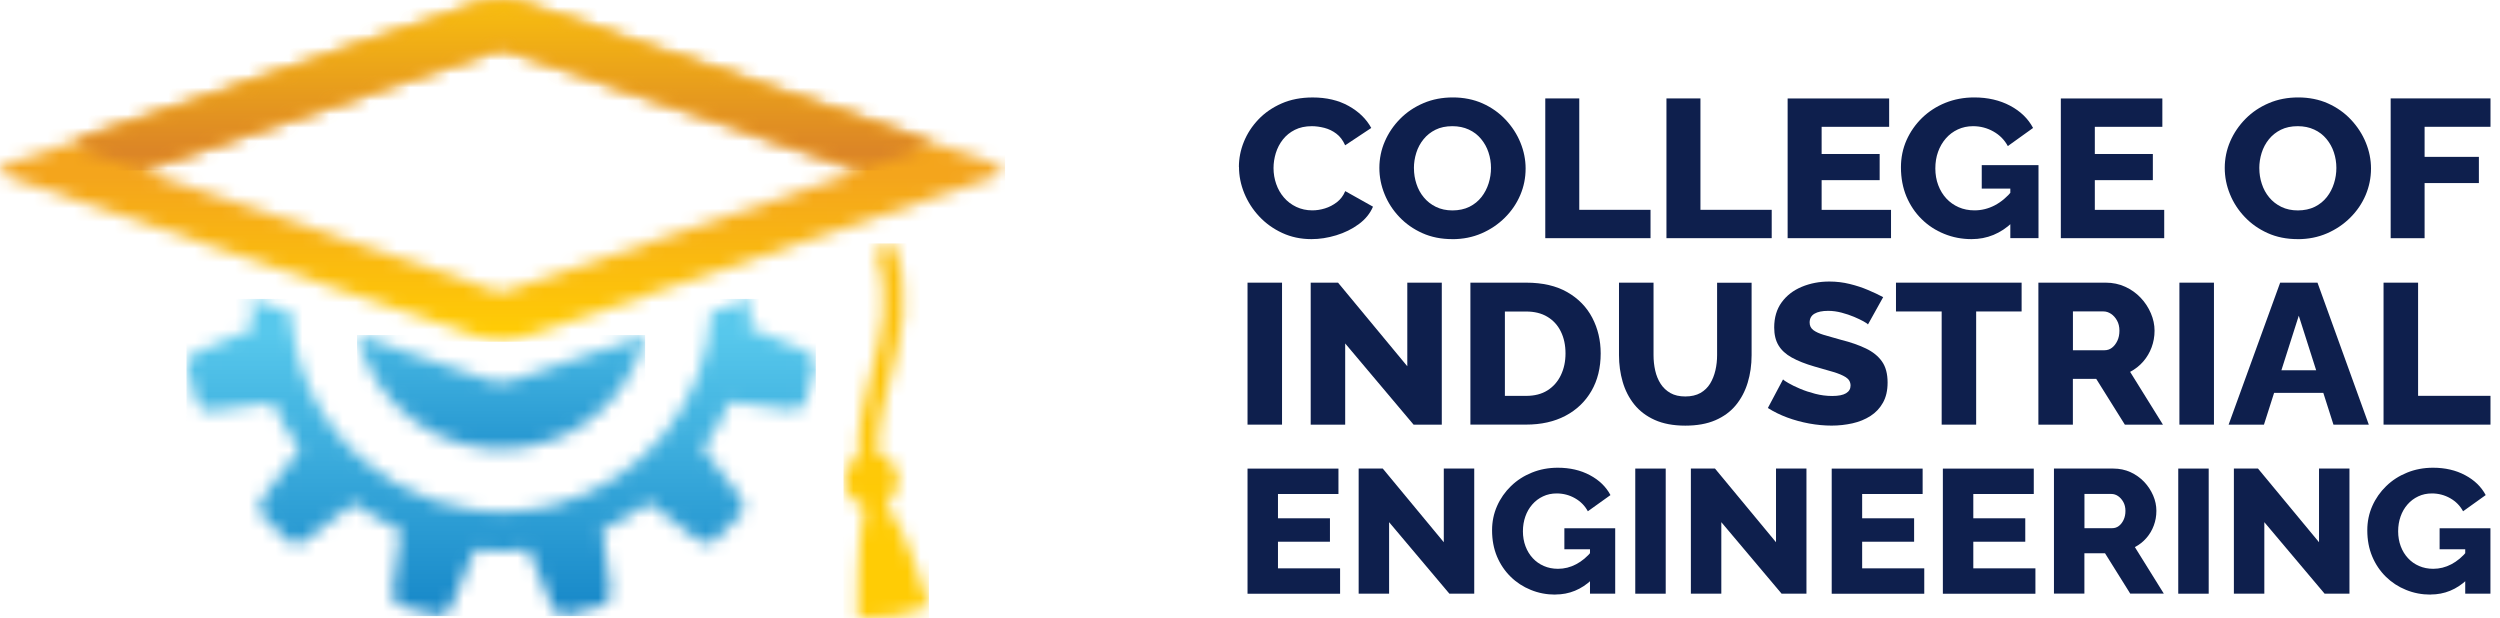
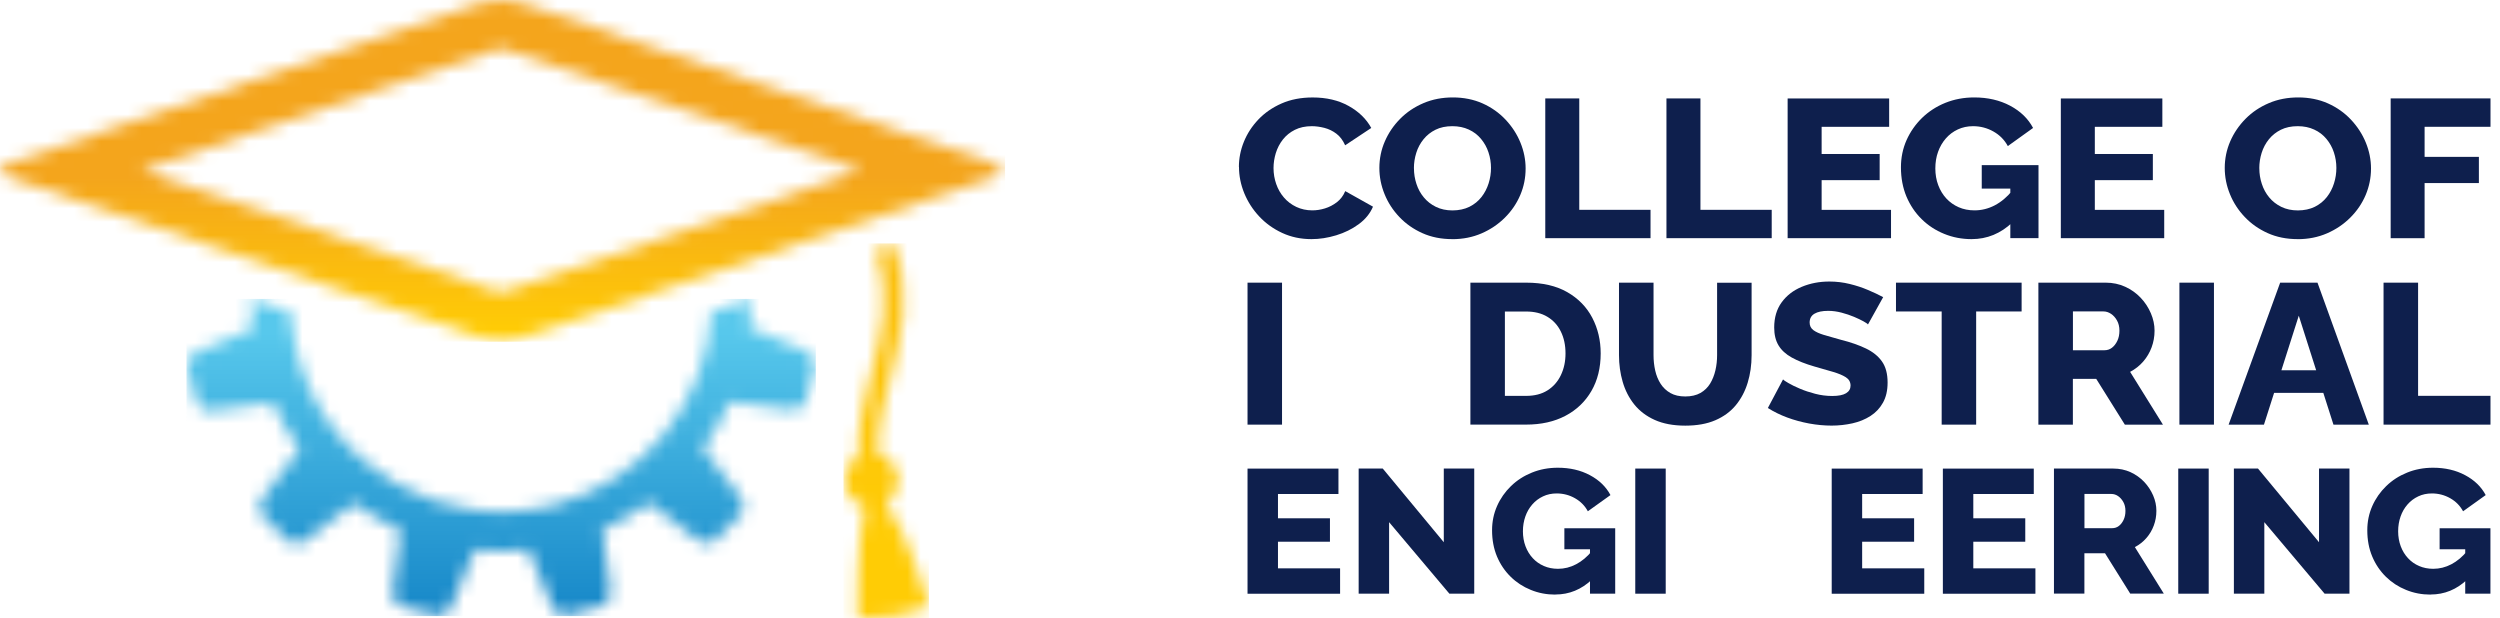
<svg xmlns="http://www.w3.org/2000/svg" width="186" height="46" viewBox="0 0 186 46" fill="none">
  <mask id="mask0_361_4844" style="mask-type:luminance" maskUnits="userSpaceOnUse" x="26" y="24" width="22" height="10">
-     <path d="M38.172 28.286C37.884 28.384 37.583 28.435 37.282 28.435C36.98 28.435 36.679 28.384 36.388 28.286L26.566 24.931C26.675 25.388 26.81 25.838 26.976 26.292C29.116 31.983 35.464 34.86 41.155 32.724C44.723 31.384 47.188 28.384 48 24.931L38.172 28.286Z" fill="white" />
-   </mask>
+     </mask>
  <g mask="url(#mask0_361_4844)">
-     <path d="M47.996 24.928H26.562V34.858H47.996V24.928Z" fill="url(#paint0_linear_361_4844)" />
-   </g>
+     </g>
  <mask id="mask1_361_4844" style="mask-type:luminance" maskUnits="userSpaceOnUse" x="13" y="22" width="48" height="24">
    <path d="M52.905 23.252C52.55 29.82 48.06 35.704 41.364 37.529C33.015 39.773 24.436 34.844 22.165 26.506C21.873 25.422 21.708 24.332 21.65 23.252L18.691 22.24C18.681 22.971 18.715 23.709 18.799 24.451L14.314 26.336L13.877 27.118L14.69 30.125L15.465 30.595L20.289 29.969C20.834 31.205 21.511 32.356 22.29 33.415L19.348 37.295L19.358 38.189L21.566 40.386L22.473 40.403L26.342 37.447C27.419 38.23 28.577 38.897 29.796 39.431L29.186 44.266L29.643 45.034L32.656 45.833L33.452 45.397L35.324 40.904C36.631 41.043 37.965 41.05 39.309 40.897L41.198 45.386L41.977 45.82L44.986 45.007L45.454 44.229L44.827 39.404C46.063 38.856 47.214 38.182 48.274 37.404L52.157 40.349L53.051 40.339L55.248 38.128L55.265 37.221L52.306 33.351C53.088 32.274 53.752 31.117 54.29 29.898L59.124 30.507L59.893 30.05L60.692 27.04L60.255 26.245L55.763 24.373C55.837 23.668 55.871 22.957 55.864 22.24L52.902 23.252H52.905Z" fill="white" />
  </mask>
  <g mask="url(#mask1_361_4844)">
    <path d="M60.695 22.24H13.873V45.837H60.695V22.24Z" fill="url(#paint1_linear_361_4844)" />
  </g>
  <mask id="mask2_361_4844" style="mask-type:luminance" maskUnits="userSpaceOnUse" x="0" y="0" width="75" height="26">
    <path d="M37.285 3.663C37.474 3.663 37.603 3.683 37.633 3.694L64.057 12.679L37.579 21.681V21.677C37.556 21.677 37.44 21.691 37.285 21.691C37.095 21.691 36.97 21.671 36.936 21.66L10.512 12.675L36.99 3.67C37.014 3.67 37.129 3.656 37.285 3.656M35.812 0.207L0.609 12.174C-0.203 12.452 -0.203 12.902 0.609 13.176L35.812 25.144C36.621 25.422 37.948 25.422 38.761 25.144L73.963 13.176C74.773 12.902 74.773 12.452 73.963 12.174L38.761 0.207C38.355 0.068 37.823 0 37.285 0C36.746 0 36.215 0.068 35.812 0.207Z" fill="white" />
  </mask>
  <g mask="url(#mask2_361_4844)">
    <path d="M74.776 0H-0.203V25.425H74.776V0Z" fill="url(#paint2_linear_361_4844)" />
  </g>
  <mask id="mask3_361_4844" style="mask-type:luminance" maskUnits="userSpaceOnUse" x="5" y="0" width="64" height="13">
-     <path d="M35.805 0.207L6.29 10.241C6.29 10.241 4.814 10.742 6.551 11.331L10.505 12.675L36.929 3.69C36.963 3.683 37.088 3.66 37.278 3.66C37.467 3.66 37.593 3.68 37.627 3.69L64.05 12.675L68.005 11.331C69.742 10.742 68.266 10.241 68.266 10.241L38.751 0.207C38.344 0.068 37.809 0 37.275 0C36.74 0 36.205 0.068 35.798 0.207" fill="white" />
-   </mask>
+     </mask>
  <g mask="url(#mask3_361_4844)">
    <path d="M69.745 0H4.814V12.679H69.745V0Z" fill="url(#paint3_linear_361_4844)" />
  </g>
  <mask id="mask4_361_4844" style="mask-type:luminance" maskUnits="userSpaceOnUse" x="62" y="18" width="8" height="28">
    <path d="M65.1 18.623C66.349 21.975 65.605 24.778 64.816 27.747C64.291 29.728 63.763 31.756 63.851 33.95C63.265 34.271 62.852 34.874 62.808 35.592C62.754 36.523 63.34 37.335 64.183 37.616L64.291 38.232C63.783 39.512 63.793 45.941 63.793 45.941C63.793 45.941 64.934 46.107 66.444 45.88C67.957 45.654 69.112 45.058 69.112 45.058C69.112 45.058 67.352 39.167 66.136 37.911L66.031 37.318C66.485 36.973 66.796 36.452 66.834 35.839C66.894 34.857 66.238 33.997 65.317 33.764C65.266 31.841 65.733 30.019 66.238 28.13C67.054 25.07 67.893 21.904 66.478 18.112L65.097 18.627L65.1 18.623Z" fill="white" />
  </mask>
  <g mask="url(#mask4_361_4844)">
    <path d="M69.115 18.109H62.754V46.108H69.115V18.109Z" fill="url(#paint4_linear_361_4844)" />
  </g>
  <path d="M92.174 12.418C92.174 11.785 92.296 11.162 92.543 10.552C92.79 9.943 93.149 9.388 93.623 8.89C94.097 8.392 94.672 7.996 95.349 7.698C96.026 7.4 96.799 7.251 97.662 7.251C98.688 7.251 99.581 7.461 100.336 7.881C101.091 8.301 101.653 8.846 102.022 9.52L100.079 10.81C99.913 10.437 99.697 10.149 99.426 9.946C99.155 9.74 98.857 9.598 98.532 9.513C98.207 9.432 97.899 9.388 97.601 9.388C97.117 9.388 96.697 9.479 96.338 9.659C95.979 9.838 95.681 10.082 95.444 10.383C95.207 10.684 95.035 11.023 94.919 11.392C94.808 11.764 94.75 12.133 94.75 12.506C94.75 12.915 94.818 13.312 94.95 13.691C95.082 14.07 95.275 14.408 95.529 14.7C95.779 14.991 96.088 15.224 96.446 15.394C96.805 15.563 97.201 15.651 97.635 15.651C97.943 15.651 98.258 15.604 98.576 15.505C98.894 15.407 99.189 15.255 99.463 15.045C99.734 14.835 99.944 14.561 100.086 14.219L102.151 15.377C101.934 15.884 101.582 16.318 101.088 16.68C100.594 17.042 100.038 17.317 99.415 17.506C98.793 17.696 98.18 17.791 97.574 17.791C96.781 17.791 96.057 17.638 95.394 17.33C94.73 17.022 94.161 16.612 93.684 16.101C93.206 15.59 92.837 15.014 92.573 14.375C92.313 13.735 92.181 13.085 92.181 12.421L92.174 12.418Z" fill="#0E1F4D" />
  <path d="M108.049 17.791C107.226 17.791 106.484 17.642 105.821 17.344C105.157 17.046 104.589 16.647 104.111 16.142C103.634 15.641 103.265 15.072 103.011 14.443C102.754 13.813 102.625 13.163 102.625 12.489C102.625 11.816 102.76 11.139 103.035 10.512C103.305 9.889 103.688 9.327 104.176 8.836C104.663 8.342 105.242 7.956 105.909 7.672C106.576 7.387 107.307 7.249 108.096 7.249C108.885 7.249 109.643 7.397 110.307 7.695C110.97 7.993 111.539 8.396 112.016 8.904C112.494 9.412 112.863 9.981 113.12 10.61C113.377 11.24 113.506 11.883 113.506 12.537C113.506 13.231 113.374 13.887 113.107 14.514C112.839 15.14 112.46 15.699 111.966 16.19C111.471 16.684 110.896 17.073 110.232 17.361C109.569 17.649 108.844 17.794 108.052 17.794L108.049 17.791ZM105.198 12.52C105.198 12.919 105.259 13.309 105.384 13.684C105.506 14.06 105.689 14.395 105.933 14.687C106.173 14.978 106.474 15.215 106.833 15.391C107.192 15.567 107.605 15.655 108.066 15.655C108.526 15.655 108.969 15.563 109.328 15.384C109.687 15.204 109.985 14.961 110.222 14.659C110.459 14.358 110.635 14.016 110.754 13.64C110.872 13.265 110.93 12.882 110.93 12.493C110.93 12.103 110.869 11.707 110.743 11.335C110.622 10.962 110.435 10.631 110.188 10.333C109.941 10.035 109.64 9.805 109.278 9.639C108.919 9.473 108.512 9.388 108.059 9.388C107.575 9.388 107.158 9.476 106.803 9.652C106.447 9.828 106.149 10.065 105.909 10.363C105.669 10.661 105.486 10.996 105.371 11.372C105.252 11.748 105.195 12.13 105.195 12.52H105.198Z" fill="#0E1F4D" />
  <path d="M114.969 17.716V7.323H117.498V15.611H122.799V17.72H114.969V17.716Z" fill="#0E1F4D" />
  <path d="M123.984 17.716V7.323H126.513V15.611H131.815V17.72H123.984V17.716Z" fill="#0E1F4D" />
  <path d="M140.692 15.611V17.72H133V7.326H140.553V9.435H135.529V11.457H139.846V13.403H135.529V15.614H140.692V15.611Z" fill="#0E1F4D" />
  <path d="M146.687 17.791C145.97 17.791 145.289 17.662 144.653 17.402C144.016 17.144 143.454 16.779 142.973 16.305C142.489 15.831 142.114 15.269 141.839 14.622C141.569 13.972 141.43 13.248 141.43 12.449C141.43 11.728 141.569 11.054 141.846 10.428C142.124 9.805 142.51 9.253 143.001 8.772C143.495 8.295 144.07 7.919 144.734 7.651C145.398 7.384 146.112 7.249 146.884 7.249C147.889 7.249 148.78 7.455 149.552 7.865C150.323 8.274 150.892 8.826 151.261 9.52L149.382 10.868C149.135 10.411 148.78 10.048 148.312 9.784C147.845 9.52 147.337 9.388 146.796 9.388C146.386 9.388 146.007 9.469 145.662 9.629C145.316 9.791 145.018 10.014 144.768 10.302C144.517 10.59 144.324 10.925 144.189 11.304C144.053 11.684 143.989 12.097 143.989 12.533C143.989 12.97 144.06 13.397 144.206 13.779C144.348 14.158 144.551 14.49 144.808 14.768C145.066 15.045 145.37 15.262 145.726 15.418C146.081 15.573 146.474 15.651 146.904 15.651C147.429 15.651 147.93 15.526 148.407 15.279C148.885 15.028 149.325 14.663 149.724 14.172V16.545C148.851 17.375 147.838 17.791 146.687 17.791ZM149.568 14.03H147.442V12.286H151.664V17.717H149.568V14.026V14.03Z" fill="#0E1F4D" />
  <path d="M161.018 15.611V17.72H153.326V7.326H160.879V9.435H155.855V11.457H160.172V13.403H155.855V15.614H161.018V15.611Z" fill="#0E1F4D" />
  <path d="M170.945 17.791C170.122 17.791 169.381 17.642 168.717 17.344C168.054 17.046 167.485 16.647 167.008 16.142C166.53 15.641 166.161 15.072 165.907 14.443C165.65 13.813 165.521 13.163 165.521 12.489C165.521 11.816 165.657 11.139 165.931 10.512C166.202 9.889 166.585 9.327 167.072 8.836C167.56 8.342 168.138 7.956 168.805 7.672C169.472 7.387 170.204 7.249 170.992 7.249C171.781 7.249 172.543 7.397 173.203 7.695C173.867 7.993 174.436 8.396 174.913 8.904C175.39 9.412 175.759 9.981 176.017 10.61C176.274 11.24 176.403 11.883 176.403 12.537C176.403 13.231 176.267 13.887 176.003 14.514C175.736 15.14 175.356 15.699 174.862 16.19C174.368 16.684 173.792 17.073 173.129 17.361C172.465 17.649 171.741 17.794 170.948 17.794L170.945 17.791ZM168.094 12.52C168.094 12.919 168.155 13.309 168.281 13.684C168.403 14.06 168.585 14.395 168.829 14.687C169.069 14.978 169.371 15.215 169.73 15.391C170.089 15.567 170.502 15.655 170.962 15.655C171.422 15.655 171.866 15.563 172.225 15.384C172.584 15.204 172.882 14.961 173.119 14.659C173.356 14.358 173.532 14.016 173.65 13.64C173.769 13.265 173.826 12.882 173.826 12.493C173.826 12.103 173.765 11.707 173.64 11.335C173.518 10.962 173.332 10.631 173.085 10.333C172.838 10.035 172.536 9.805 172.174 9.639C171.815 9.473 171.409 9.388 170.955 9.388C170.471 9.388 170.055 9.476 169.699 9.652C169.344 9.828 169.046 10.065 168.805 10.363C168.565 10.661 168.386 10.996 168.267 11.372C168.149 11.748 168.091 12.13 168.091 12.52H168.094Z" fill="#0E1F4D" />
  <path d="M177.865 17.716V7.323H185.293V9.432H180.39V11.673H184.429V13.62H180.39V17.72H177.861L177.865 17.716Z" fill="#0E1F4D" />
  <path d="M92.816 31.593V21.03H95.383V31.593H92.816Z" fill="#0E1F4D" />
-   <path d="M100.082 25.553V31.593H97.516V21.03H99.55L104.703 27.25V21.03H107.269V31.593H105.17L100.082 25.553Z" fill="#0E1F4D" />
  <path d="M109.398 31.593V21.03H113.549C114.771 21.03 115.79 21.267 116.609 21.738C117.428 22.208 118.048 22.845 118.464 23.64C118.881 24.439 119.091 25.323 119.091 26.295C119.091 27.365 118.86 28.299 118.4 29.091C117.94 29.883 117.296 30.5 116.467 30.936C115.637 31.373 114.662 31.59 113.545 31.59H109.395L109.398 31.593ZM116.474 26.298C116.474 25.682 116.359 25.14 116.128 24.67C115.898 24.199 115.566 23.834 115.126 23.569C114.689 23.305 114.161 23.177 113.545 23.177H111.964V29.453H113.545C114.171 29.453 114.7 29.318 115.133 29.044C115.566 28.77 115.898 28.394 116.128 27.913C116.359 27.432 116.474 26.894 116.474 26.298Z" fill="#0E1F4D" />
  <path d="M125.386 31.668C124.499 31.668 123.74 31.525 123.114 31.244C122.488 30.963 121.98 30.577 121.587 30.087C121.195 29.596 120.91 29.037 120.727 28.407C120.545 27.778 120.453 27.117 120.453 26.423V21.03H123.023V26.42C123.023 26.816 123.063 27.199 123.148 27.571C123.233 27.944 123.368 28.272 123.554 28.56C123.74 28.847 123.984 29.074 124.282 29.244C124.58 29.413 124.949 29.497 125.386 29.497C125.823 29.497 126.212 29.409 126.513 29.237C126.815 29.064 127.055 28.831 127.234 28.539C127.41 28.248 127.542 27.916 127.627 27.551C127.712 27.185 127.752 26.809 127.752 26.423V21.034H130.319V26.427C130.319 27.158 130.22 27.842 130.027 28.475C129.834 29.108 129.54 29.667 129.144 30.148C128.748 30.628 128.236 31.001 127.617 31.268C126.997 31.535 126.253 31.668 125.386 31.668Z" fill="#0E1F4D" />
  <path d="M138.974 24.139C138.944 24.088 138.832 24.014 138.646 23.909C138.456 23.804 138.222 23.692 137.941 23.573C137.66 23.455 137.352 23.35 137.017 23.262C136.682 23.174 136.35 23.127 136.015 23.127C135.575 23.127 135.236 23.198 134.996 23.34C134.756 23.482 134.637 23.702 134.637 23.997C134.637 24.234 134.729 24.42 134.911 24.559C135.094 24.697 135.358 24.816 135.704 24.921C136.049 25.026 136.472 25.144 136.973 25.283C137.684 25.459 138.3 25.676 138.822 25.926C139.343 26.177 139.743 26.498 140.02 26.895C140.298 27.287 140.437 27.812 140.437 28.462C140.437 29.055 140.322 29.552 140.091 29.962C139.861 30.372 139.55 30.7 139.16 30.951C138.768 31.201 138.324 31.384 137.823 31.496C137.322 31.607 136.804 31.665 136.272 31.665C135.741 31.665 135.172 31.614 134.603 31.509C134.035 31.404 133.49 31.255 132.968 31.062C132.447 30.869 131.966 30.632 131.529 30.355L132.657 28.229C132.697 28.279 132.833 28.371 133.063 28.503C133.293 28.638 133.578 28.777 133.916 28.919C134.255 29.065 134.634 29.19 135.05 29.298C135.467 29.407 135.89 29.461 136.32 29.461C136.78 29.461 137.122 29.393 137.346 29.258C137.569 29.122 137.681 28.933 137.681 28.689C137.681 28.422 137.562 28.215 137.329 28.066C137.095 27.917 136.777 27.785 136.374 27.666C135.971 27.548 135.511 27.416 134.989 27.267C134.312 27.071 133.75 26.847 133.307 26.6C132.863 26.353 132.535 26.052 132.322 25.696C132.108 25.341 132 24.897 132 24.366C132 23.628 132.186 23.001 132.555 22.494C132.924 21.986 133.425 21.6 134.052 21.339C134.678 21.078 135.362 20.946 136.103 20.946C136.625 20.946 137.129 21.007 137.613 21.126C138.097 21.244 138.554 21.393 138.974 21.573C139.397 21.752 139.776 21.928 140.108 22.108L138.981 24.132L138.974 24.139Z" fill="#0E1F4D" />
  <path d="M150.408 23.173H147.026V31.593H144.46V23.173H141.061V21.03H150.408V23.173Z" fill="#0E1F4D" />
  <path d="M151.656 31.593V21.03H156.667C157.188 21.03 157.672 21.132 158.116 21.335C158.559 21.538 158.942 21.812 159.267 22.154C159.592 22.496 159.842 22.882 160.025 23.309C160.208 23.735 160.299 24.165 160.299 24.602C160.299 25.039 160.225 25.452 160.079 25.845C159.934 26.237 159.724 26.589 159.453 26.901C159.182 27.212 158.857 27.47 158.481 27.666L160.922 31.593H158.089L155.959 28.187H154.222V31.593H151.656ZM154.226 26.058H156.575C156.785 26.058 156.968 25.997 157.131 25.872C157.293 25.746 157.425 25.577 157.53 25.357C157.635 25.14 157.686 24.886 157.686 24.599C157.686 24.311 157.625 24.06 157.506 23.847C157.388 23.634 157.239 23.468 157.06 23.349C156.883 23.231 156.694 23.17 156.498 23.17H154.226V26.054V26.058Z" fill="#0E1F4D" />
  <path d="M162.148 31.593V21.03H164.718V31.593H162.148Z" fill="#0E1F4D" />
  <path d="M169.648 21.03H172.421L176.239 31.593H173.609L172.854 29.227H169.194L168.439 31.593H165.809L169.644 21.03H169.648ZM172.322 27.547L171.029 23.488L169.736 27.547H172.326H172.322Z" fill="#0E1F4D" />
  <path d="M177.336 31.593V21.03H179.906V29.45H185.292V31.593H177.336Z" fill="#0E1F4D" />
  <path d="M99.703 42.285V44.174H92.816V34.864H99.581V36.753H95.081V38.561H98.948V40.304H95.081V42.285H99.706H99.703Z" fill="#0E1F4D" />
  <path d="M103.349 38.849V44.171H101.084V34.861H102.878L107.418 40.342V34.861H109.683V44.171H107.835L103.349 38.849Z" fill="#0E1F4D" />
  <path d="M115.716 44.238C115.072 44.238 114.463 44.123 113.894 43.889C113.322 43.659 112.821 43.331 112.391 42.908C111.958 42.484 111.619 41.98 111.375 41.401C111.132 40.819 111.01 40.172 111.01 39.454C111.01 38.808 111.135 38.205 111.382 37.647C111.629 37.088 111.975 36.594 112.418 36.164C112.858 35.737 113.376 35.402 113.972 35.162C114.565 34.921 115.208 34.799 115.898 34.799C116.799 34.799 117.595 34.982 118.285 35.351C118.976 35.717 119.487 36.211 119.819 36.834L118.136 38.039C117.916 37.63 117.595 37.305 117.178 37.068C116.762 36.831 116.305 36.712 115.817 36.712C115.448 36.712 115.11 36.783 114.802 36.929C114.493 37.074 114.226 37.274 114.003 37.531C113.776 37.789 113.603 38.09 113.485 38.429C113.366 38.77 113.305 39.136 113.305 39.529C113.305 39.922 113.369 40.304 113.498 40.643C113.627 40.985 113.806 41.279 114.036 41.526C114.267 41.777 114.541 41.97 114.859 42.109C115.177 42.248 115.529 42.319 115.915 42.319C116.386 42.319 116.833 42.207 117.259 41.983C117.686 41.76 118.082 41.432 118.441 40.995V43.117C117.659 43.859 116.752 44.231 115.722 44.231L115.716 44.238ZM118.295 40.866H116.389V39.305H120.171V44.17H118.295V40.866Z" fill="#0E1F4D" />
  <path d="M121.664 44.171V34.861H123.929V44.171H121.664Z" fill="#0E1F4D" />
-   <path d="M128.066 38.849V44.171H125.801V34.861H127.595L132.135 40.342V34.861H134.4V44.171H132.552L128.066 38.849Z" fill="#0E1F4D" />
  <path d="M143.165 42.285V44.174H136.279V34.864H143.044V36.753H138.544V38.561H142.41V40.304H138.544V42.285H143.169H143.165Z" fill="#0E1F4D" />
  <path d="M151.435 42.285V44.174H144.549V34.864H151.313V36.753H146.814V38.561H150.68V40.304H146.814V42.285H151.438H151.435Z" fill="#0E1F4D" />
  <path d="M152.814 44.171V34.861H157.233C157.693 34.861 158.12 34.952 158.509 35.128C158.898 35.308 159.237 35.548 159.525 35.849C159.809 36.151 160.032 36.489 160.195 36.865C160.357 37.241 160.435 37.62 160.435 38.006C160.435 38.392 160.371 38.754 160.242 39.099C160.114 39.445 159.931 39.756 159.69 40.031C159.45 40.305 159.166 40.532 158.834 40.704L160.987 44.164H158.489L156.613 41.161H155.079V44.164H152.814V44.171ZM155.079 39.296H157.151C157.334 39.296 157.5 39.242 157.642 39.133C157.784 39.025 157.903 38.873 157.994 38.68C158.086 38.487 158.133 38.263 158.133 38.009C158.133 37.755 158.079 37.535 157.974 37.346C157.869 37.16 157.737 37.011 157.581 36.906C157.426 36.801 157.26 36.75 157.084 36.75H155.083V39.292L155.079 39.296Z" fill="#0E1F4D" />
  <path d="M162.062 44.171V34.861H164.327V44.171H162.062Z" fill="#0E1F4D" />
  <path d="M168.466 38.849V44.171H166.201V34.861H167.995L172.535 40.342V34.861H174.8V44.171H172.952L168.466 38.849Z" fill="#0E1F4D" />
  <path d="M180.833 44.238C180.19 44.238 179.58 44.123 179.011 43.889C178.439 43.659 177.938 43.331 177.508 42.908C177.075 42.484 176.736 41.98 176.493 41.401C176.249 40.819 176.127 40.172 176.127 39.454C176.127 38.808 176.252 38.205 176.499 37.647C176.746 37.088 177.092 36.594 177.535 36.164C177.975 35.737 178.493 35.402 179.089 35.162C179.682 34.921 180.325 34.799 181.016 34.799C181.916 34.799 182.712 34.982 183.402 35.351C184.093 35.717 184.604 36.211 184.936 36.834L183.253 38.039C183.033 37.63 182.712 37.305 182.295 37.068C181.876 36.831 181.422 36.712 180.934 36.712C180.565 36.712 180.227 36.783 179.919 36.929C179.611 37.074 179.343 37.274 179.12 37.531C178.893 37.789 178.72 38.09 178.602 38.429C178.483 38.77 178.422 39.136 178.422 39.529C178.422 39.922 178.487 40.304 178.615 40.643C178.744 40.985 178.923 41.279 179.154 41.526C179.384 41.777 179.658 41.97 179.976 42.109C180.295 42.248 180.647 42.319 181.033 42.319C181.503 42.319 181.95 42.207 182.377 41.983C182.803 41.76 183.199 41.432 183.558 40.995V43.117C182.776 43.859 181.869 44.231 180.84 44.231L180.833 44.238ZM183.413 40.866H181.507V39.305H185.288V44.17H183.413V40.866Z" fill="#0E1F4D" />
  <defs>
    <linearGradient id="paint0_linear_361_4844" x1="37.248" y1="20.938" x2="37.248" y2="38.914" gradientUnits="userSpaceOnUse">
      <stop stop-color="#57C8EC" />
      <stop offset="1" stop-color="#0F80C4" />
    </linearGradient>
    <linearGradient id="paint1_linear_361_4844" x1="37.113" y1="24.782" x2="37.113" y2="48.064" gradientUnits="userSpaceOnUse">
      <stop stop-color="#57C8EC" />
      <stop offset="1" stop-color="#0F80C4" />
    </linearGradient>
    <linearGradient id="paint2_linear_361_4844" x1="37.663" y1="24.646" x2="37.663" y2="13.208" gradientUnits="userSpaceOnUse">
      <stop stop-color="#FFCC05" />
      <stop offset="1" stop-color="#F4A51C" />
    </linearGradient>
    <linearGradient id="paint3_linear_361_4844" x1="36.921" y1="-2.629" x2="36.921" y2="11.089" gradientUnits="userSpaceOnUse">
      <stop stop-color="#FFCC09" />
      <stop offset="1" stop-color="#DC8626" />
    </linearGradient>
    <linearGradient id="paint4_linear_361_4844" x1="65.719" y1="39.834" x2="65.719" y2="-19.177" gradientUnits="userSpaceOnUse">
      <stop stop-color="#FFCC05" />
      <stop offset="1" stop-color="#F4A51C" />
    </linearGradient>
  </defs>
</svg>